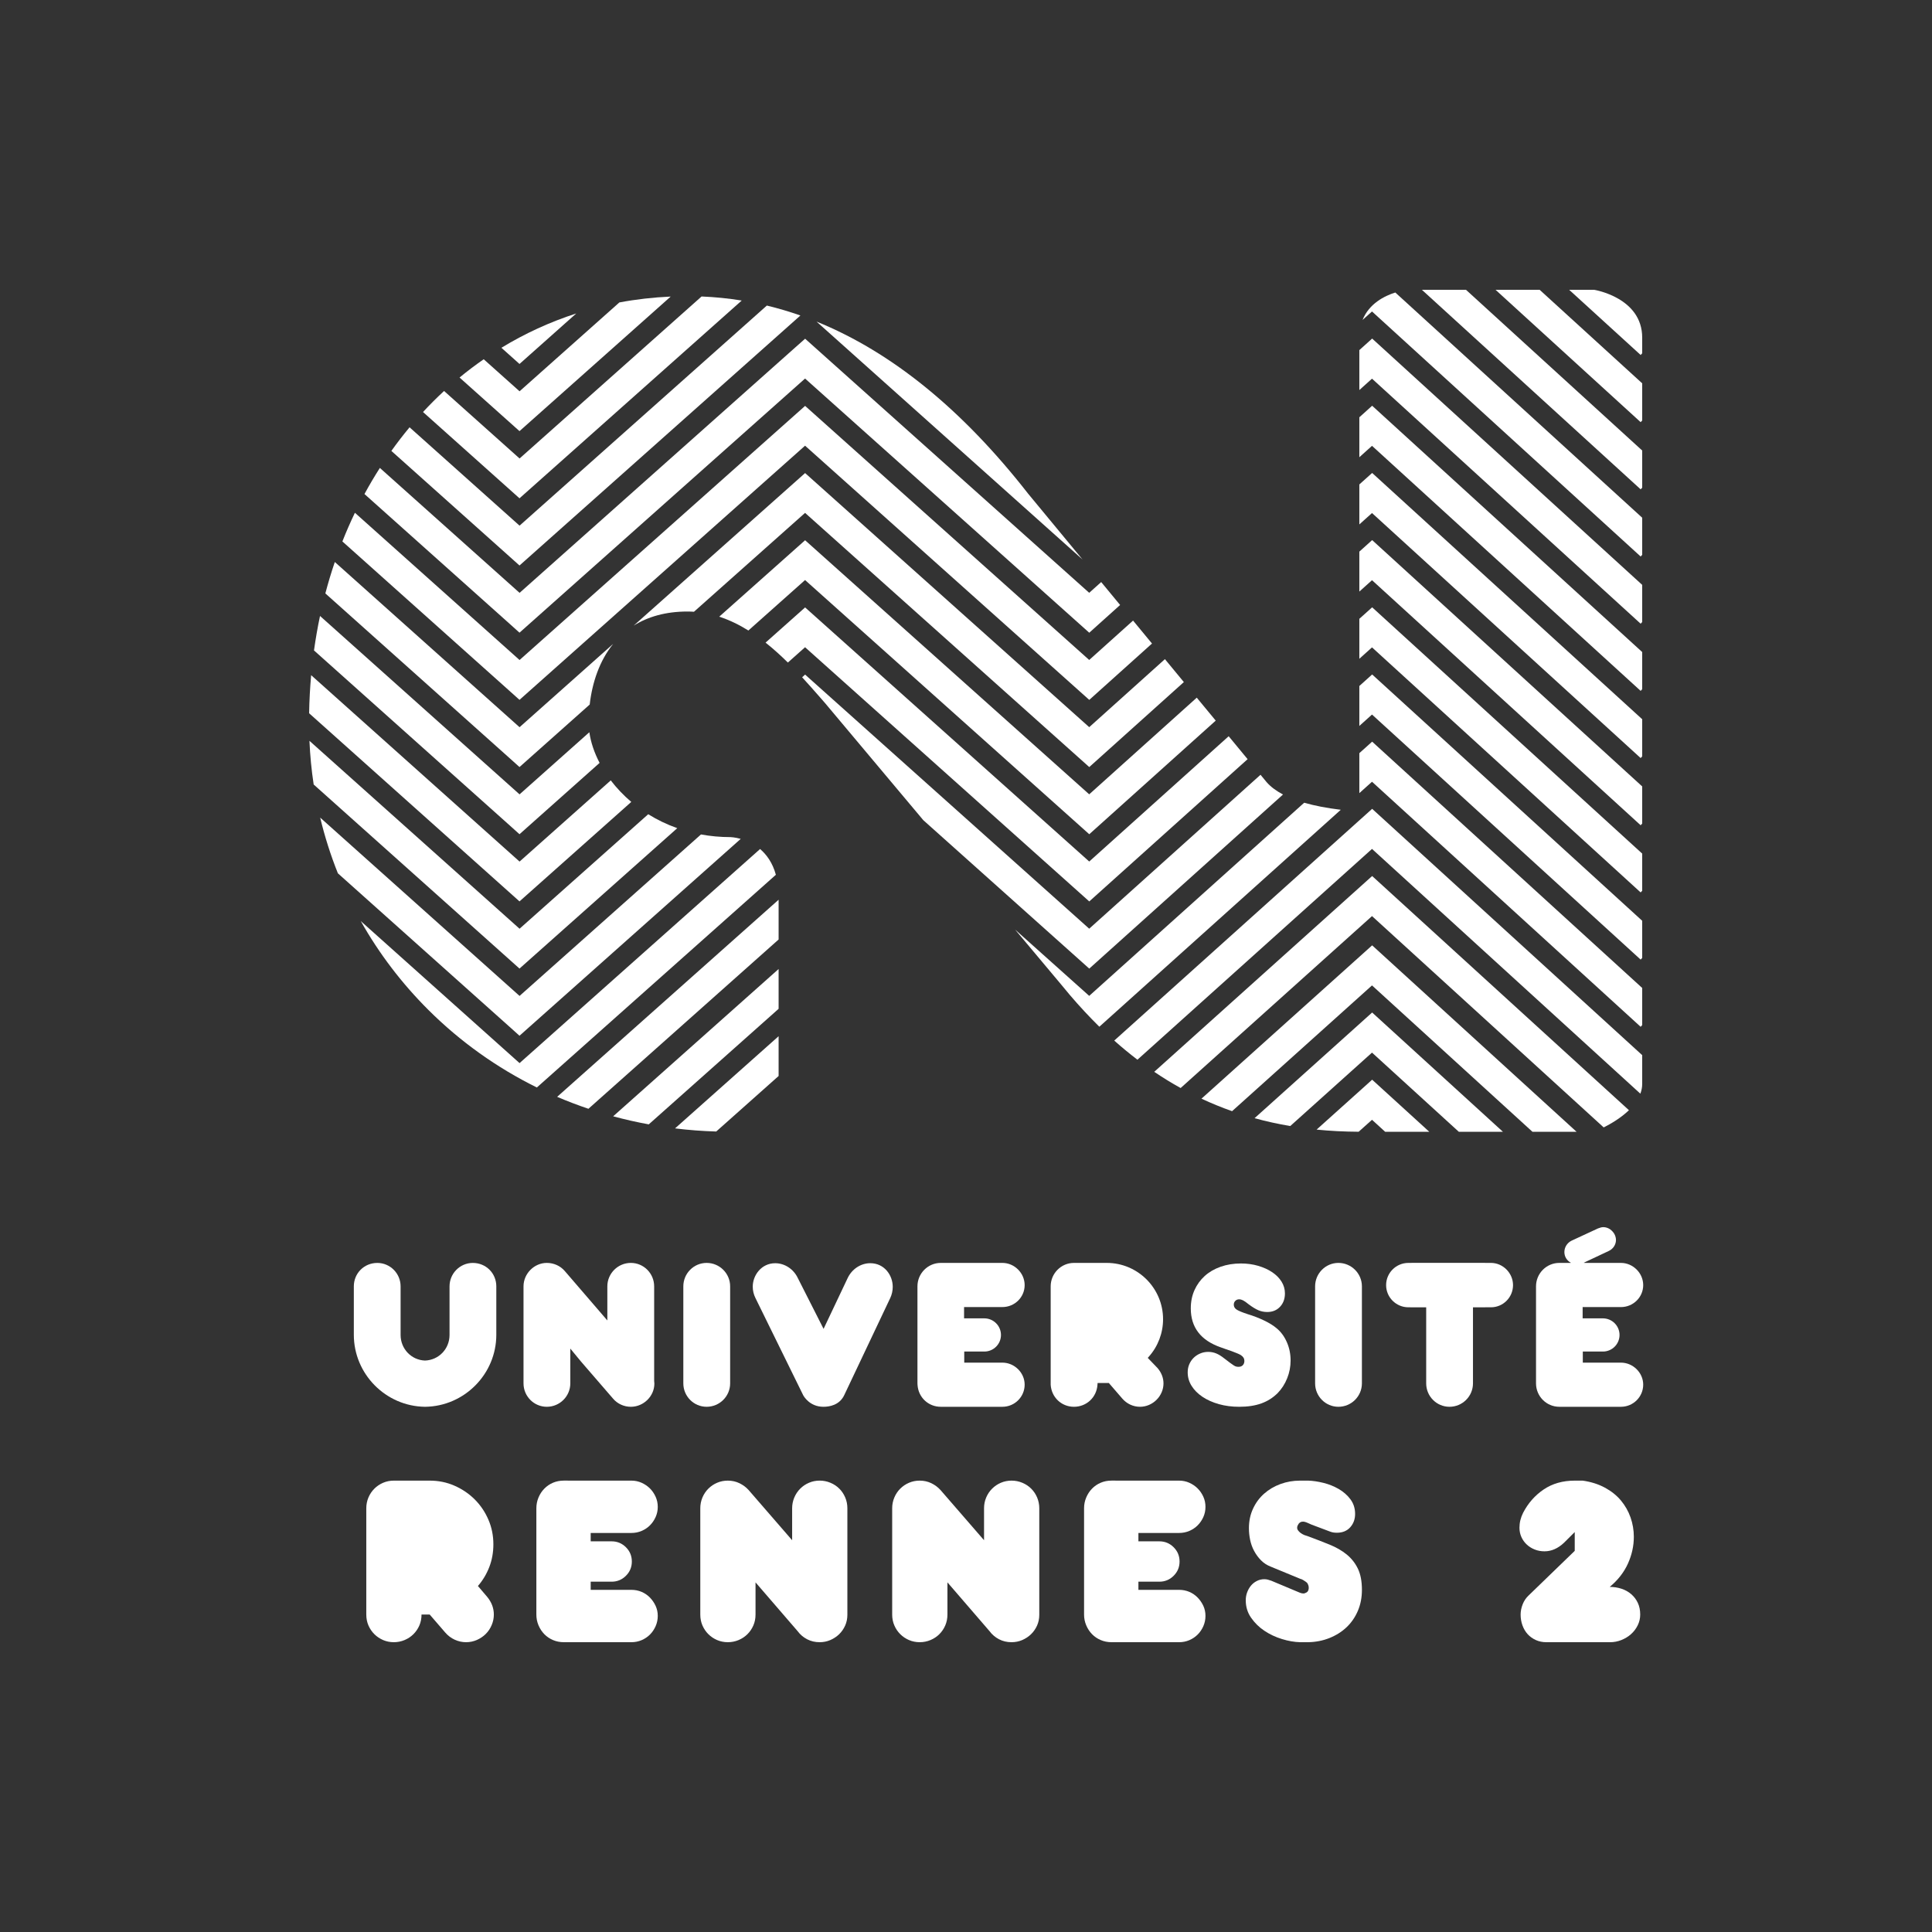
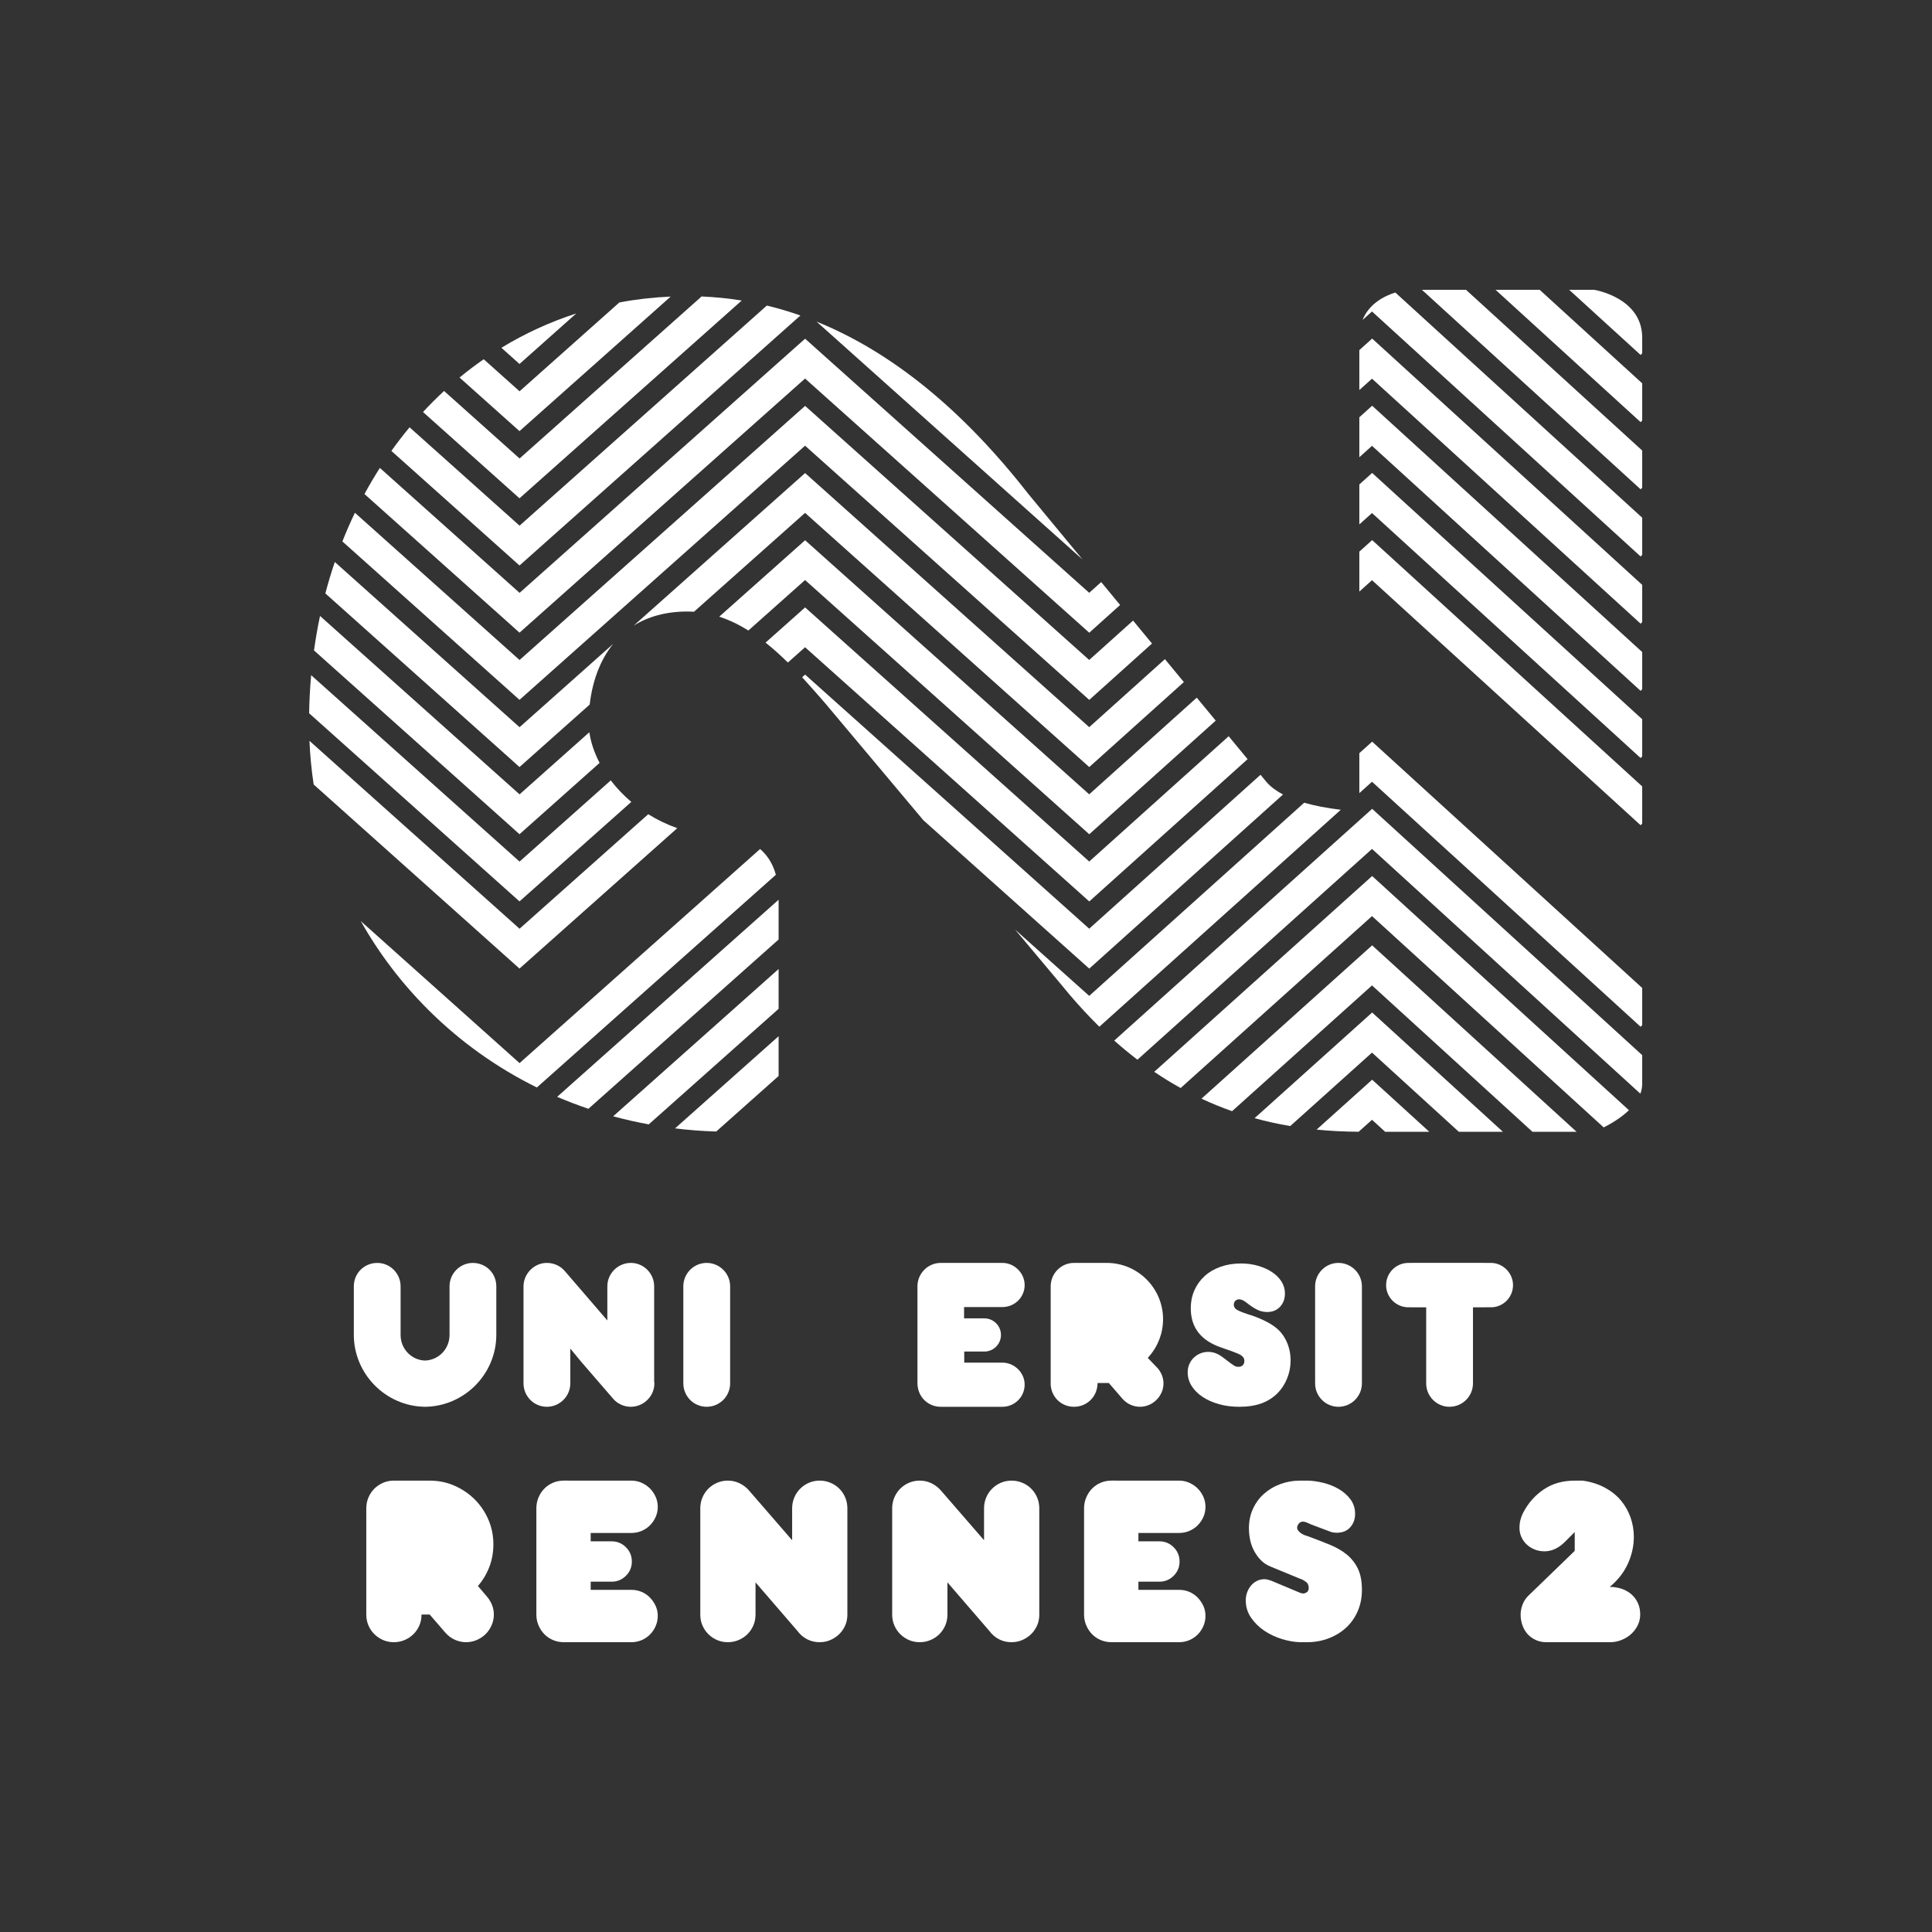
<svg xmlns="http://www.w3.org/2000/svg" width="100" height="100" viewBox="0 0 100 100" fill="none">
  <rect x="0" y="0" width="100" height="100" fill="#333333" stroke="none" />
  <path d="M22.242 76.637C22.697 76.637 23.125 76.724 23.525 76.9C23.925 77.076 24.274 77.313 24.572 77.61C24.87 77.908 25.106 78.255 25.278 78.654C25.451 79.053 25.537 79.479 25.537 79.933C25.537 80.355 25.466 80.748 25.325 81.111C25.184 81.475 24.988 81.802 24.737 82.091L25.208 82.643C25.443 82.924 25.561 83.233 25.561 83.569C25.561 83.757 25.524 83.939 25.449 84.114C25.375 84.29 25.273 84.443 25.144 84.572C25.014 84.701 24.861 84.805 24.685 84.883C24.508 84.961 24.321 85 24.125 85C23.921 85 23.725 84.957 23.537 84.871C23.349 84.785 23.183 84.66 23.042 84.496L22.242 83.569H21.818C21.818 83.772 21.781 83.96 21.707 84.132C21.632 84.304 21.53 84.455 21.4 84.584C21.271 84.713 21.118 84.814 20.941 84.889C20.765 84.963 20.579 85 20.383 85C20.187 85 20.003 84.963 19.83 84.889C19.658 84.814 19.506 84.713 19.377 84.584C19.247 84.455 19.145 84.304 19.07 84.132C18.996 83.96 18.959 83.772 18.959 83.569V78.067C18.959 77.872 18.996 77.686 19.07 77.51C19.145 77.334 19.248 77.182 19.377 77.053C19.506 76.924 19.657 76.822 19.83 76.748C20.003 76.674 20.187 76.637 20.383 76.637H22.242Z" fill="white" />
  <path d="M32.681 76.637C32.869 76.637 33.045 76.674 33.21 76.748C33.375 76.822 33.518 76.92 33.64 77.041C33.761 77.162 33.859 77.305 33.934 77.469C34.008 77.633 34.046 77.809 34.046 77.997C34.046 78.185 34.008 78.36 33.934 78.524C33.859 78.689 33.761 78.832 33.64 78.953C33.518 79.075 33.375 79.17 33.21 79.24C33.045 79.311 32.869 79.346 32.681 79.346H30.574V79.779H31.657C31.947 79.779 32.194 79.882 32.398 80.085C32.602 80.288 32.704 80.535 32.704 80.824C32.704 81.113 32.602 81.359 32.398 81.562C32.194 81.766 31.947 81.868 31.657 81.868H30.574V82.29H32.681C32.869 82.29 33.045 82.325 33.21 82.395C33.375 82.466 33.518 82.564 33.64 82.689C33.761 82.814 33.859 82.957 33.934 83.117C34.008 83.278 34.046 83.451 34.046 83.639C34.046 83.826 34.008 84.005 33.934 84.173C33.859 84.341 33.761 84.486 33.64 84.606C33.518 84.728 33.375 84.823 33.21 84.894C33.045 84.964 32.869 85 32.681 85H29.186C28.982 85 28.793 84.962 28.62 84.888C28.448 84.814 28.298 84.712 28.173 84.583C28.047 84.454 27.948 84.302 27.873 84.126C27.798 83.95 27.762 83.764 27.762 83.568V78.067C27.762 77.872 27.799 77.686 27.873 77.51C27.947 77.334 28.047 77.181 28.173 77.053C28.298 76.924 28.448 76.821 28.62 76.747C28.793 76.673 28.982 76.636 29.186 76.636L32.681 76.637Z" fill="white" />
  <path d="M42.425 76.636C42.621 76.636 42.808 76.674 42.984 76.748C43.161 76.822 43.314 76.924 43.443 77.053C43.573 77.181 43.674 77.334 43.749 77.51C43.824 77.686 43.86 77.872 43.86 78.067V83.581C43.86 83.784 43.821 83.972 43.743 84.144C43.665 84.316 43.56 84.465 43.431 84.59C43.301 84.715 43.15 84.814 42.977 84.889C42.805 84.963 42.621 85 42.425 85C42.19 85 41.973 84.95 41.777 84.848C41.581 84.746 41.416 84.606 41.283 84.426L39.106 81.903V83.569C39.106 83.773 39.069 83.96 38.994 84.132C38.919 84.304 38.818 84.455 38.688 84.584C38.559 84.713 38.406 84.814 38.23 84.889C38.053 84.963 37.867 85 37.671 85C37.475 85 37.29 84.963 37.117 84.889C36.945 84.814 36.794 84.713 36.664 84.584C36.535 84.455 36.433 84.304 36.358 84.132C36.284 83.96 36.247 83.772 36.247 83.569V78.067C36.247 77.872 36.284 77.686 36.358 77.51C36.433 77.334 36.535 77.181 36.664 77.053C36.793 76.924 36.945 76.822 37.117 76.748C37.29 76.674 37.475 76.637 37.671 76.637C37.89 76.637 38.092 76.682 38.276 76.772C38.461 76.862 38.62 76.981 38.753 77.129L41.001 79.722V78.067C41.001 77.872 41.039 77.686 41.113 77.51C41.188 77.334 41.29 77.181 41.419 77.053C41.548 76.924 41.699 76.822 41.872 76.748C42.044 76.674 42.229 76.636 42.425 76.636Z" fill="white" />
  <path d="M52.357 76.637C52.553 76.637 52.739 76.674 52.916 76.748C53.093 76.822 53.246 76.924 53.375 77.053C53.504 77.182 53.607 77.334 53.682 77.51C53.756 77.686 53.793 77.872 53.793 78.067V83.581C53.793 83.784 53.754 83.972 53.676 84.144C53.597 84.316 53.493 84.465 53.363 84.59C53.234 84.715 53.082 84.814 52.91 84.889C52.738 84.963 52.553 85 52.357 85C52.122 85 51.906 84.95 51.71 84.848C51.514 84.746 51.349 84.606 51.216 84.426L49.039 81.903V83.569C49.039 83.773 49.001 83.96 48.927 84.132C48.852 84.304 48.751 84.455 48.621 84.584C48.492 84.713 48.339 84.814 48.162 84.889C47.986 84.963 47.799 85 47.602 85C47.407 85 47.222 84.963 47.05 84.889C46.877 84.814 46.726 84.713 46.597 84.584C46.467 84.455 46.365 84.304 46.291 84.132C46.216 83.96 46.179 83.773 46.179 83.569V78.067C46.179 77.872 46.216 77.686 46.291 77.51C46.365 77.334 46.467 77.181 46.597 77.053C46.726 76.924 46.877 76.822 47.05 76.748C47.222 76.674 47.407 76.637 47.602 76.637C47.822 76.637 48.025 76.682 48.209 76.772C48.393 76.862 48.552 76.981 48.685 77.129L50.934 79.722V78.067C50.934 77.872 50.97 77.686 51.045 77.51C51.119 77.334 51.222 77.182 51.352 77.053C51.481 76.924 51.631 76.822 51.804 76.748C51.976 76.674 52.161 76.637 52.357 76.637Z" fill="white" />
  <path d="M61.03 76.637C61.218 76.637 61.395 76.674 61.56 76.748C61.724 76.822 61.868 76.92 61.989 77.041C62.111 77.162 62.209 77.305 62.284 77.469C62.359 77.633 62.395 77.809 62.395 77.997C62.395 78.184 62.358 78.36 62.284 78.524C62.209 78.689 62.111 78.832 61.989 78.953C61.867 79.074 61.724 79.17 61.56 79.24C61.395 79.311 61.218 79.346 61.03 79.346H58.924V79.779H60.007C60.297 79.779 60.544 79.882 60.748 80.085C60.952 80.288 61.054 80.535 61.054 80.824C61.054 81.113 60.952 81.359 60.748 81.562C60.544 81.766 60.297 81.868 60.007 81.868H58.924V82.29H61.03C61.218 82.29 61.395 82.325 61.56 82.395C61.724 82.466 61.868 82.564 61.989 82.689C62.111 82.814 62.209 82.957 62.284 83.117C62.358 83.277 62.395 83.451 62.395 83.639C62.395 83.826 62.358 84.005 62.284 84.173C62.209 84.341 62.111 84.485 61.989 84.606C61.867 84.728 61.724 84.823 61.56 84.894C61.395 84.964 61.218 85 61.03 85H57.535C57.331 85 57.142 84.962 56.97 84.888C56.797 84.814 56.648 84.712 56.523 84.583C56.397 84.454 56.297 84.302 56.223 84.126C56.148 83.95 56.111 83.764 56.111 83.568V78.067C56.111 77.872 56.148 77.686 56.223 77.51C56.297 77.334 56.397 77.181 56.523 77.053C56.648 76.924 56.797 76.821 56.97 76.747C57.142 76.673 57.331 76.636 57.535 76.636L61.03 76.637Z" fill="white" />
  <path d="M67.715 76.637C67.958 76.645 68.222 76.684 68.504 76.754C68.786 76.824 69.049 76.93 69.292 77.07C69.535 77.211 69.738 77.389 69.898 77.603C70.059 77.819 70.14 78.071 70.14 78.36C70.14 78.634 70.055 78.865 69.887 79.053C69.718 79.24 69.488 79.334 69.198 79.334C69.135 79.334 69.076 79.33 69.022 79.322C68.966 79.314 68.907 79.299 68.845 79.275L67.88 78.912C67.825 78.889 67.768 78.863 67.709 78.836C67.65 78.809 67.594 78.787 67.539 78.772C67.484 78.756 67.429 78.754 67.374 78.766C67.319 78.777 67.268 78.811 67.221 78.865C67.127 78.998 67.115 79.113 67.186 79.211C67.256 79.309 67.362 79.389 67.504 79.451L67.716 79.522C68.116 79.67 68.484 79.814 68.821 79.95C69.158 80.087 69.451 80.255 69.698 80.454C69.945 80.654 70.14 80.898 70.281 81.188C70.422 81.477 70.493 81.844 70.493 82.29C70.493 82.689 70.422 83.052 70.281 83.381C70.14 83.709 69.945 83.991 69.698 84.226C69.451 84.46 69.157 84.646 68.815 84.783C68.474 84.92 68.108 84.992 67.716 85H67.292C66.994 84.992 66.68 84.938 66.351 84.836C66.021 84.735 65.719 84.592 65.444 84.408C65.17 84.225 64.94 83.999 64.756 83.733C64.571 83.468 64.48 83.166 64.48 82.83C64.48 82.689 64.503 82.555 64.55 82.426C64.597 82.297 64.662 82.181 64.744 82.079C64.826 81.978 64.928 81.896 65.05 81.833C65.171 81.77 65.303 81.739 65.444 81.739C65.507 81.739 65.568 81.747 65.627 81.763C65.686 81.778 65.746 81.798 65.809 81.821L67.292 82.443C67.355 82.467 67.412 82.478 67.463 82.478C67.513 82.478 67.57 82.459 67.633 82.42C67.696 82.381 67.731 82.312 67.739 82.214C67.747 82.116 67.719 82.02 67.656 81.927C67.641 81.911 67.613 81.89 67.574 81.862C67.535 81.835 67.495 81.81 67.456 81.786C67.409 81.755 67.355 81.731 67.292 81.716L65.785 81.094C65.581 81.016 65.409 80.904 65.268 80.76C65.126 80.615 65.008 80.454 64.914 80.278C64.82 80.103 64.751 79.913 64.708 79.71C64.665 79.507 64.644 79.303 64.644 79.1C64.644 78.732 64.714 78.396 64.856 78.091C64.996 77.786 65.188 77.526 65.432 77.311C65.675 77.096 65.958 76.93 66.279 76.812C66.601 76.695 66.938 76.637 67.291 76.637H67.715Z" fill="white" />
  <path d="M81.92 76.637C82.351 76.699 82.734 76.82 83.067 77C83.401 77.18 83.677 77.401 83.897 77.663C84.116 77.925 84.283 78.219 84.397 78.543C84.51 78.868 84.567 79.202 84.567 79.546C84.567 80.015 84.466 80.476 84.262 80.93C84.058 81.383 83.743 81.786 83.319 82.138C83.531 82.138 83.733 82.17 83.926 82.232C84.118 82.295 84.287 82.389 84.432 82.514C84.577 82.639 84.691 82.789 84.773 82.965C84.856 83.141 84.897 83.343 84.897 83.569C84.897 83.765 84.854 83.95 84.768 84.126C84.681 84.302 84.565 84.455 84.42 84.584C84.275 84.713 84.108 84.814 83.92 84.889C83.732 84.963 83.539 85 83.343 85H80.036C79.84 85 79.66 84.963 79.495 84.889C79.33 84.814 79.189 84.713 79.071 84.584C78.954 84.455 78.864 84.302 78.801 84.126C78.738 83.95 78.707 83.765 78.707 83.569C78.707 83.397 78.742 83.221 78.812 83.041C78.883 82.861 78.985 82.709 79.118 82.584L81.508 80.272V79.299L80.954 79.851C80.64 80.148 80.303 80.296 79.942 80.296C79.762 80.296 79.593 80.265 79.436 80.202C79.279 80.14 79.142 80.054 79.024 79.944C78.907 79.835 78.815 79.706 78.748 79.558C78.681 79.409 78.647 79.248 78.647 79.076C78.647 78.811 78.71 78.552 78.836 78.302C79.095 77.802 79.45 77.399 79.901 77.094C80.353 76.789 80.888 76.637 81.508 76.637H81.92Z" fill="white" />
  <path d="M24.473 65.369C25.154 65.369 25.689 65.902 25.689 66.582V69.088C25.689 71.117 24.038 72.789 22.008 72.815H21.994C19.964 72.789 18.314 71.117 18.314 69.088V66.582C18.314 65.902 18.848 65.369 19.53 65.369C20.195 65.369 20.735 65.914 20.735 66.582V69.099C20.736 69.816 21.29 70.397 21.998 70.422C22.713 70.397 23.267 69.816 23.268 69.099V66.582C23.268 65.914 23.808 65.369 24.473 65.369Z" fill="white" />
  <path d="M32.653 65.368C33.318 65.368 33.859 65.912 33.859 66.581V71.472C33.866 71.525 33.87 71.572 33.87 71.614C33.87 72.266 33.313 72.815 32.653 72.815C32.3 72.815 31.965 72.664 31.737 72.399L30.071 70.472L29.519 69.802V71.603C29.519 72.271 28.973 72.815 28.303 72.815C27.638 72.815 27.097 72.272 27.097 71.603V66.581C27.097 65.924 27.649 65.368 28.303 65.368C28.664 65.368 29.002 65.52 29.23 65.785L31.436 68.346V66.581C31.437 65.912 31.983 65.368 32.653 65.368Z" fill="white" />
  <path d="M36.575 65.368C37.246 65.368 37.792 65.912 37.792 66.58V71.603C37.792 72.272 37.246 72.815 36.575 72.815C35.91 72.815 35.369 72.272 35.369 71.603V66.58C35.369 65.912 35.91 65.368 36.575 65.368Z" fill="white" />
-   <path d="M45.046 65.383C45.773 65.383 46.208 66.005 46.208 66.606C46.208 66.807 46.163 67.008 46.078 67.188L43.703 72.2C43.458 72.735 42.921 72.815 42.622 72.815C41.914 72.815 41.606 72.278 41.573 72.216L39.102 67.186C39.009 67 38.962 66.801 38.962 66.596C38.962 66.012 39.407 65.384 40.125 65.384C40.616 65.384 41.076 65.686 41.296 66.154C41.301 66.166 42.528 68.584 42.541 68.61L42.628 68.782L43.874 66.154C44.094 65.686 44.554 65.383 45.046 65.383Z" fill="white" />
  <path d="M51.885 65.368C52.509 65.368 53.036 65.895 53.036 66.517C53.036 67.144 52.52 67.653 51.885 67.653H49.9V68.238H50.95C51.425 68.239 51.81 68.625 51.81 69.098C51.81 69.571 51.425 69.956 50.95 69.956H49.909V70.53H51.885C52.509 70.531 53.036 71.052 53.036 71.668C53.036 72.301 52.52 72.815 51.885 72.815H48.693C48.053 72.815 47.536 72.331 47.492 71.689L47.491 71.674C47.491 71.667 47.49 71.654 47.49 71.654C47.489 71.636 47.487 71.62 47.487 71.603V66.581C47.487 65.913 48.028 65.368 48.693 65.368H51.885Z" fill="white" />
  <path d="M57.286 65.368C58.893 65.368 60.2 66.676 60.2 68.283C60.2 68.997 59.939 69.685 59.465 70.219L59.407 70.283L59.468 70.347C59.483 70.362 59.921 70.818 59.921 70.818C60.12 71.057 60.221 71.321 60.222 71.603C60.222 72.261 59.664 72.815 59.005 72.815C58.656 72.815 58.322 72.66 58.089 72.389L57.422 71.617L57.395 71.584H56.81L56.805 71.673C56.764 72.324 56.241 72.815 55.588 72.815C54.941 72.815 54.423 72.324 54.383 71.673C54.383 71.641 54.383 66.633 54.383 66.581C54.383 65.913 54.923 65.368 55.588 65.368H57.286Z" fill="white" />
  <path d="M64.232 65.397C64.551 65.397 64.85 65.439 65.126 65.52C65.402 65.602 65.643 65.711 65.849 65.849C66.054 65.987 66.215 66.149 66.332 66.336C66.449 66.524 66.508 66.727 66.508 66.945C66.508 67.228 66.423 67.46 66.253 67.64C66.083 67.82 65.863 67.909 65.594 67.909C65.431 67.909 65.279 67.879 65.137 67.819C64.995 67.759 64.825 67.656 64.626 67.507C64.505 67.408 64.41 67.341 64.339 67.306C64.268 67.271 64.201 67.252 64.138 67.252C64.059 67.252 63.993 67.279 63.94 67.332C63.887 67.385 63.861 67.451 63.861 67.528C63.861 67.634 63.909 67.719 64.005 67.782C64.101 67.846 64.288 67.924 64.566 68.016C64.873 68.108 65.162 68.219 65.433 68.35C65.704 68.48 65.921 68.616 66.085 68.757C66.305 68.941 66.48 69.179 66.608 69.473C66.737 69.766 66.801 70.082 66.801 70.421C66.801 70.739 66.742 71.044 66.625 71.337C66.508 71.63 66.344 71.887 66.132 72.106C65.891 72.346 65.608 72.525 65.286 72.641C64.964 72.757 64.582 72.815 64.143 72.815C63.767 72.815 63.417 72.77 63.091 72.679C62.765 72.587 62.481 72.46 62.24 72.299C61.999 72.137 61.811 71.948 61.677 71.733C61.542 71.519 61.475 71.285 61.475 71.031C61.475 70.883 61.501 70.746 61.555 70.619C61.608 70.492 61.682 70.381 61.778 70.285C61.874 70.19 61.987 70.114 62.118 70.058C62.249 70.001 62.389 69.973 62.538 69.973C62.68 69.973 62.816 69.999 62.947 70.052C63.078 70.105 63.218 70.192 63.367 70.311C63.495 70.41 63.597 70.488 63.675 70.545C63.753 70.602 63.817 70.646 63.866 70.678C63.916 70.709 63.959 70.728 63.994 70.735C64.029 70.743 64.069 70.746 64.111 70.746C64.203 70.746 64.276 70.718 64.329 70.661C64.382 70.605 64.409 70.53 64.409 70.439C64.409 70.318 64.348 70.219 64.228 70.142C64.213 70.135 64.197 70.125 64.18 70.114C64.162 70.104 64.136 70.091 64.105 70.077C64.072 70.063 64.03 70.046 63.977 70.024C63.923 70.004 63.85 69.975 63.758 69.939C63.658 69.904 63.562 69.871 63.47 69.839C63.377 69.807 63.281 69.773 63.182 69.737C62.151 69.377 61.635 68.705 61.635 67.722C61.635 67.375 61.699 67.061 61.826 66.777C61.953 66.495 62.129 66.251 62.355 66.046C62.581 65.841 62.856 65.681 63.178 65.567C63.499 65.454 63.85 65.397 64.232 65.397Z" fill="white" />
  <path d="M69.275 65.368C69.946 65.368 70.492 65.913 70.492 66.581V71.603C70.492 72.272 69.946 72.815 69.275 72.815C68.611 72.815 68.07 72.272 68.07 71.603V66.581C68.07 65.913 68.611 65.368 69.275 65.368Z" fill="white" />
  <path d="M76.908 65.368H77.174C77.792 65.368 78.314 65.895 78.314 66.517C78.314 67.149 77.803 67.665 77.174 67.665H76.908L76.814 67.666H76.241V71.603C76.241 72.272 75.695 72.815 75.024 72.815C74.36 72.815 73.819 72.272 73.819 71.603V67.666H73.059L72.964 67.665H72.897C72.262 67.665 71.745 67.15 71.745 66.517C71.745 65.884 72.262 65.368 72.897 65.368H73.059V65.365H76.814C76.819 65.368 76.902 65.368 76.908 65.368Z" fill="white" />
-   <path d="M82.983 63.517C83.334 63.517 83.641 63.828 83.642 64.183C83.642 64.424 83.494 64.646 83.267 64.751L81.972 65.36L82.013 65.368H83.9C84.524 65.368 85.052 65.894 85.052 66.517C85.052 67.144 84.535 67.654 83.9 67.654H81.917V68.238H82.966C83.441 68.238 83.827 68.624 83.827 69.098C83.827 69.571 83.441 69.956 82.966 69.956H81.926V70.53H83.9C84.524 70.53 85.052 71.052 85.052 71.668C85.052 72.301 84.535 72.815 83.9 72.815H80.709C80.044 72.815 79.504 72.272 79.504 71.603V66.581C79.504 65.913 80.044 65.368 80.709 65.368H81.268L81.312 65.363C81.096 65.245 80.972 65.041 80.972 64.805C80.972 64.555 81.12 64.324 81.349 64.215L82.712 63.583C82.822 63.539 82.912 63.517 82.983 63.517Z" fill="white" />
  <path d="M73.98 58.581H71.696L71.015 57.96L70.324 58.579C69.579 58.575 68.853 58.539 68.147 58.468L70.503 56.352L71.022 55.884L73.98 58.581Z" fill="white" />
  <path d="M77.791 58.581H75.508L71.015 54.483L66.783 58.284C66.153 58.177 65.537 58.043 64.936 57.877L71.022 52.407L77.791 58.581Z" fill="white" />
  <path d="M81.603 58.581H79.32L71.015 51.005L63.772 57.514C63.232 57.324 62.705 57.108 62.188 56.867L71.022 48.931L81.603 58.581Z" fill="white" />
  <path d="M40.301 55.693L37.071 58.567C36.353 58.546 35.642 58.491 34.94 58.405L40.301 53.634V55.693Z" fill="white" />
  <path d="M84.314 57.464C83.899 57.863 83.382 58.166 83.007 58.355L71.015 47.417L61.11 56.316C60.646 56.06 60.189 55.779 59.743 55.477L71.022 45.343L84.314 57.464Z" fill="white" />
  <path d="M40.301 52.216L33.58 58.197C32.957 58.083 32.342 57.944 31.737 57.78L40.301 50.156V52.216Z" fill="white" />
  <path d="M40.301 48.628L30.457 57.39C29.907 57.204 29.367 56.999 28.838 56.772L40.301 46.57V48.628Z" fill="white" />
  <path d="M85 54.614V56.102C85 56.279 84.965 56.449 84.905 56.609L71.015 43.94L58.873 54.851C58.467 54.54 58.065 54.21 57.673 53.86L71.022 41.865L85 54.614Z" fill="white" />
  <path d="M39.342 43.945C39.679 44.234 39.989 44.657 40.159 45.278L27.788 56.288C25.722 55.268 23.828 53.922 22.176 52.276C20.784 50.889 19.611 49.341 18.674 47.676L26.892 55.026L39.342 43.945Z" fill="white" />
-   <path d="M26.892 51.549L36.283 43.191C36.769 43.28 37.279 43.329 37.815 43.329C37.827 43.329 38.041 43.337 38.34 43.42L26.889 53.61L26.377 53.15L17.489 45.203C17.114 44.267 16.809 43.304 16.572 42.319L26.892 51.549Z" fill="white" />
  <path d="M85 51.137V53.059L84.92 53.147L71.015 40.463L70.359 41.052V38.983L71.022 38.388L85 51.137Z" fill="white" />
  <path d="M67.504 41.549C68.042 41.704 68.673 41.826 69.399 41.914L56.902 53.143C56.383 52.632 55.874 52.085 55.375 51.5L54.91 50.94L52.54 48.114L56.377 51.546L67.504 41.549Z" fill="white" />
  <path d="M56.377 48.069L65.244 40.102L65.564 40.489C65.774 40.728 66.058 40.938 66.408 41.124L56.38 50.135L47.791 42.453L42.692 36.377L42.45 36.1C42.158 35.767 41.847 35.413 41.518 35.056L41.672 34.917L56.377 48.069Z" fill="white" />
  <path d="M26.892 48.071L33.552 42.144C34.008 42.428 34.51 42.673 35.055 42.866L26.889 50.133L16.236 40.606C16.122 39.861 16.05 39.107 16.017 38.345L26.892 48.071Z" fill="white" />
-   <path d="M85 47.659V49.582L84.92 49.669L71.015 36.985L70.359 37.574V35.507L70.503 35.378L71.022 34.91L85 47.659Z" fill="white" />
  <path d="M56.378 44.592L63.596 38.107L64.576 39.294L56.38 46.658L41.67 33.501L40.78 34.293C40.416 33.933 40.031 33.584 39.625 33.262L41.672 31.44L56.378 44.592Z" fill="white" />
  <path d="M26.892 44.595L31.613 40.393C31.913 40.785 32.268 41.162 32.675 41.507L26.889 46.656L16 36.918C16.011 36.252 16.048 35.594 16.105 34.947L26.892 44.595Z" fill="white" />
-   <path d="M85 44.182V46.105L84.92 46.192L71.015 33.508L70.359 34.098V32.029L70.503 31.901L71.022 31.434L85 44.182Z" fill="white" />
  <path d="M56.377 41.114L61.944 36.111L62.926 37.299L56.38 43.18L41.67 30.023L38.736 32.635C38.26 32.338 37.756 32.091 37.227 31.919L41.672 27.963L56.377 41.114Z" fill="white" />
  <path d="M26.892 41.116L30.505 37.9C30.577 38.414 30.757 38.954 31.035 39.487L26.889 43.179L26.377 42.719L16.252 33.666C16.337 33.061 16.44 32.465 16.564 31.882L26.892 41.116Z" fill="white" />
  <path d="M85 40.705V42.628L84.92 42.715L71.015 30.031L70.359 30.62V28.552L71.022 27.955L85 40.705Z" fill="white" />
  <path d="M56.378 37.638L60.296 34.117L61.276 35.304L56.38 39.703L41.67 26.547L35.92 31.664C35.809 31.657 35.697 31.652 35.584 31.652C34.444 31.652 33.527 31.926 32.801 32.381L41.672 24.486L56.378 37.638Z" fill="white" />
  <path d="M26.892 37.64L31.737 33.328C31.033 34.198 30.654 35.319 30.523 36.467L26.889 39.702L26.377 39.242L16.84 30.715C16.986 30.162 17.149 29.62 17.33 29.089L26.892 37.64Z" fill="white" />
  <path d="M85 37.227V39.15L84.92 39.237L71.015 26.555L70.359 27.144V25.075L71.022 24.48L85 37.227Z" fill="white" />
  <path d="M56.377 34.16L58.647 32.121L59.627 33.309L56.38 36.226L41.67 23.069L26.889 36.224L26.377 35.765L17.722 28.025C17.921 27.519 18.139 27.024 18.37 26.541L26.892 34.162L41.672 21.009L56.377 34.16Z" fill="white" />
  <path d="M85 33.75V35.673L84.92 35.76L71.015 23.076L70.359 23.666V21.598L70.503 21.469L71.022 21.001L85 33.75Z" fill="white" />
  <path d="M56.377 30.684L56.997 30.127L57.977 31.314L56.895 32.286L56.38 32.75L41.67 19.593L26.889 32.747L26.377 32.287L18.865 25.571C19.116 25.108 19.382 24.657 19.662 24.22L26.893 30.686L41.158 17.988L41.673 17.532L56.377 30.684Z" fill="white" />
  <path d="M85 30.273V32.197L84.92 32.283L71.015 19.6L70.359 20.189V18.121L70.503 17.992L71.022 17.524L85 30.273Z" fill="white" />
  <path d="M39.692 15.816C40.276 15.957 40.855 16.128 41.429 16.33L26.889 29.27L26.377 28.811L20.257 23.339C20.558 22.918 20.872 22.511 21.199 22.117L26.892 27.208L39.692 15.816Z" fill="white" />
  <path d="M42.264 16.646C46.148 18.219 49.814 21.197 53.218 25.556L56.032 28.96L42.264 16.646Z" fill="white" />
  <path d="M85 26.797V28.719L84.92 28.805L71.015 16.122L70.525 16.561C70.867 15.713 71.657 15.318 72.221 15.14L85 26.797Z" fill="white" />
  <path d="M36.313 15.346C37.012 15.375 37.705 15.444 38.391 15.556L26.889 25.792L21.895 21.326C22.245 20.948 22.609 20.585 22.985 20.237L26.893 23.731L36.313 15.346Z" fill="white" />
  <path d="M85 23.319V25.242L84.92 25.328L73.597 15H75.879L85 23.319Z" fill="white" />
  <path d="M26.889 22.315L23.786 19.541C24.191 19.207 24.608 18.892 25.037 18.595L26.892 20.253L32.058 15.654C32.922 15.492 33.809 15.391 34.715 15.35L26.889 22.315Z" fill="white" />
  <path d="M85 19.841V21.764L84.92 21.851L77.409 15H79.692L85 19.841Z" fill="white" />
  <path d="M26.889 18.839L26.376 18.379L25.952 18.001C27.163 17.264 28.459 16.667 29.826 16.225L26.889 18.839Z" fill="white" />
  <path d="M82.513 15C82.534 15.004 85 15.404 85 17.477V18.287L84.92 18.374L81.22 15H82.513Z" fill="white" />
</svg>